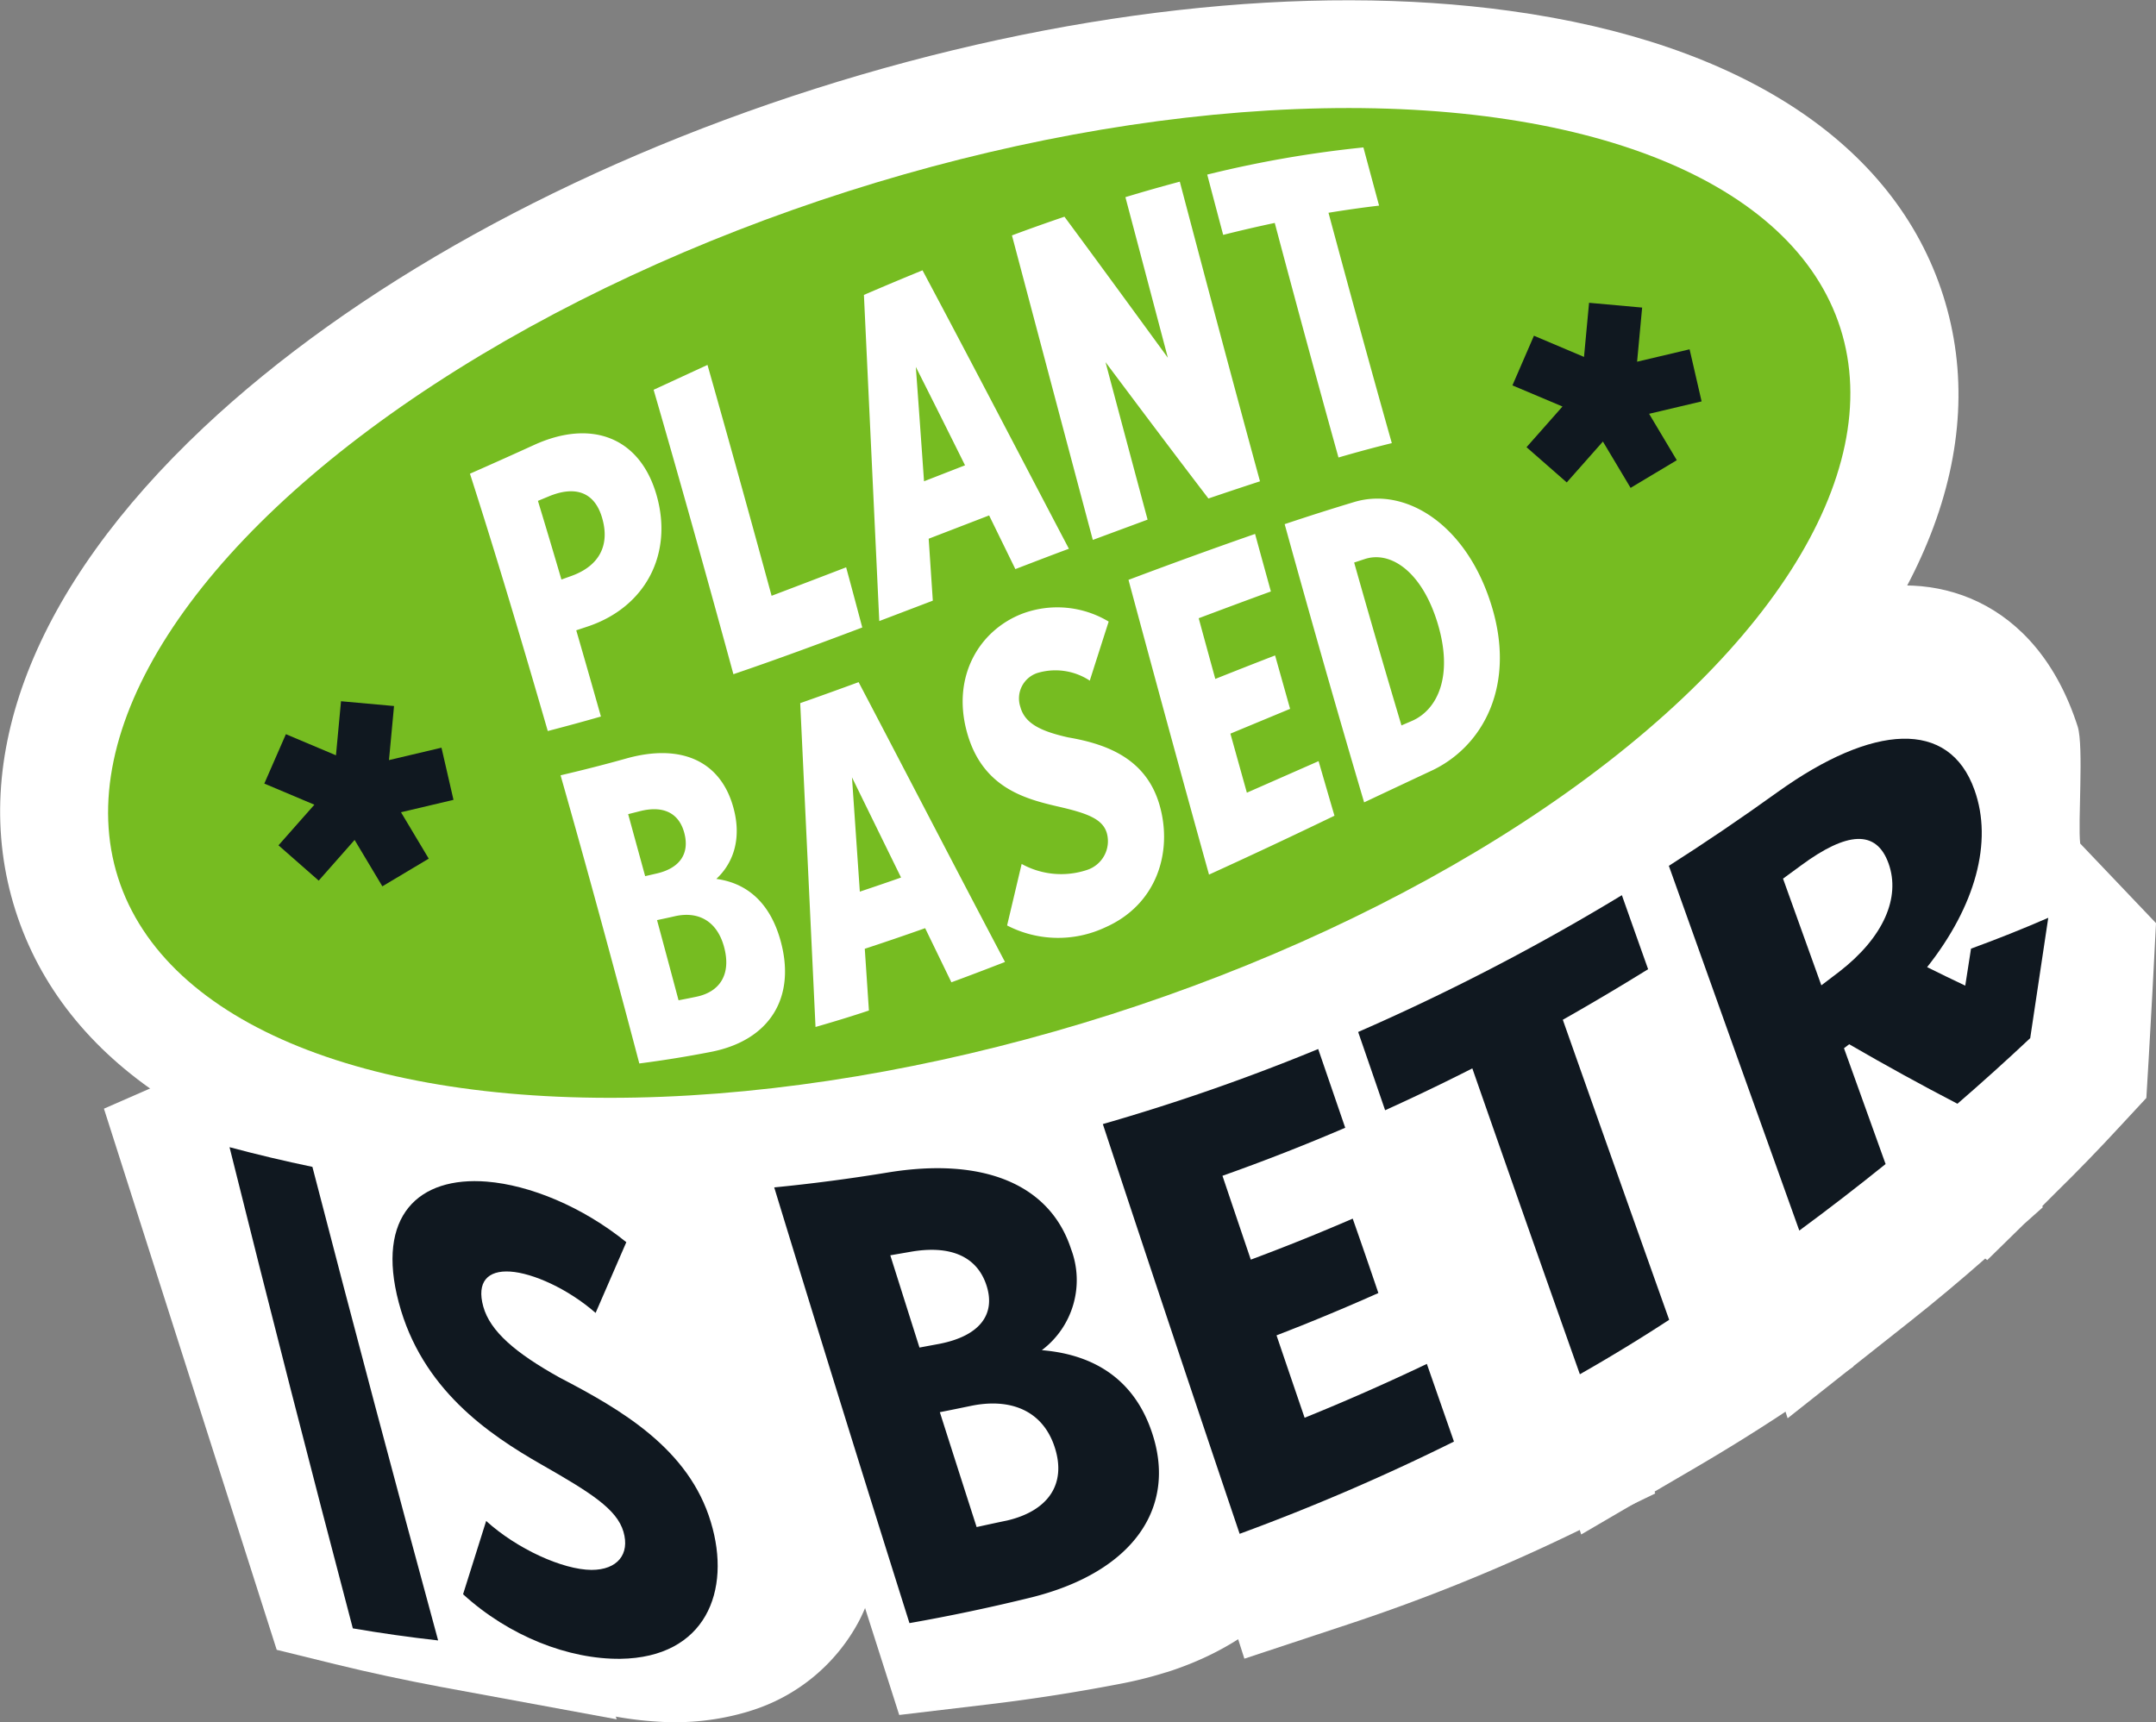
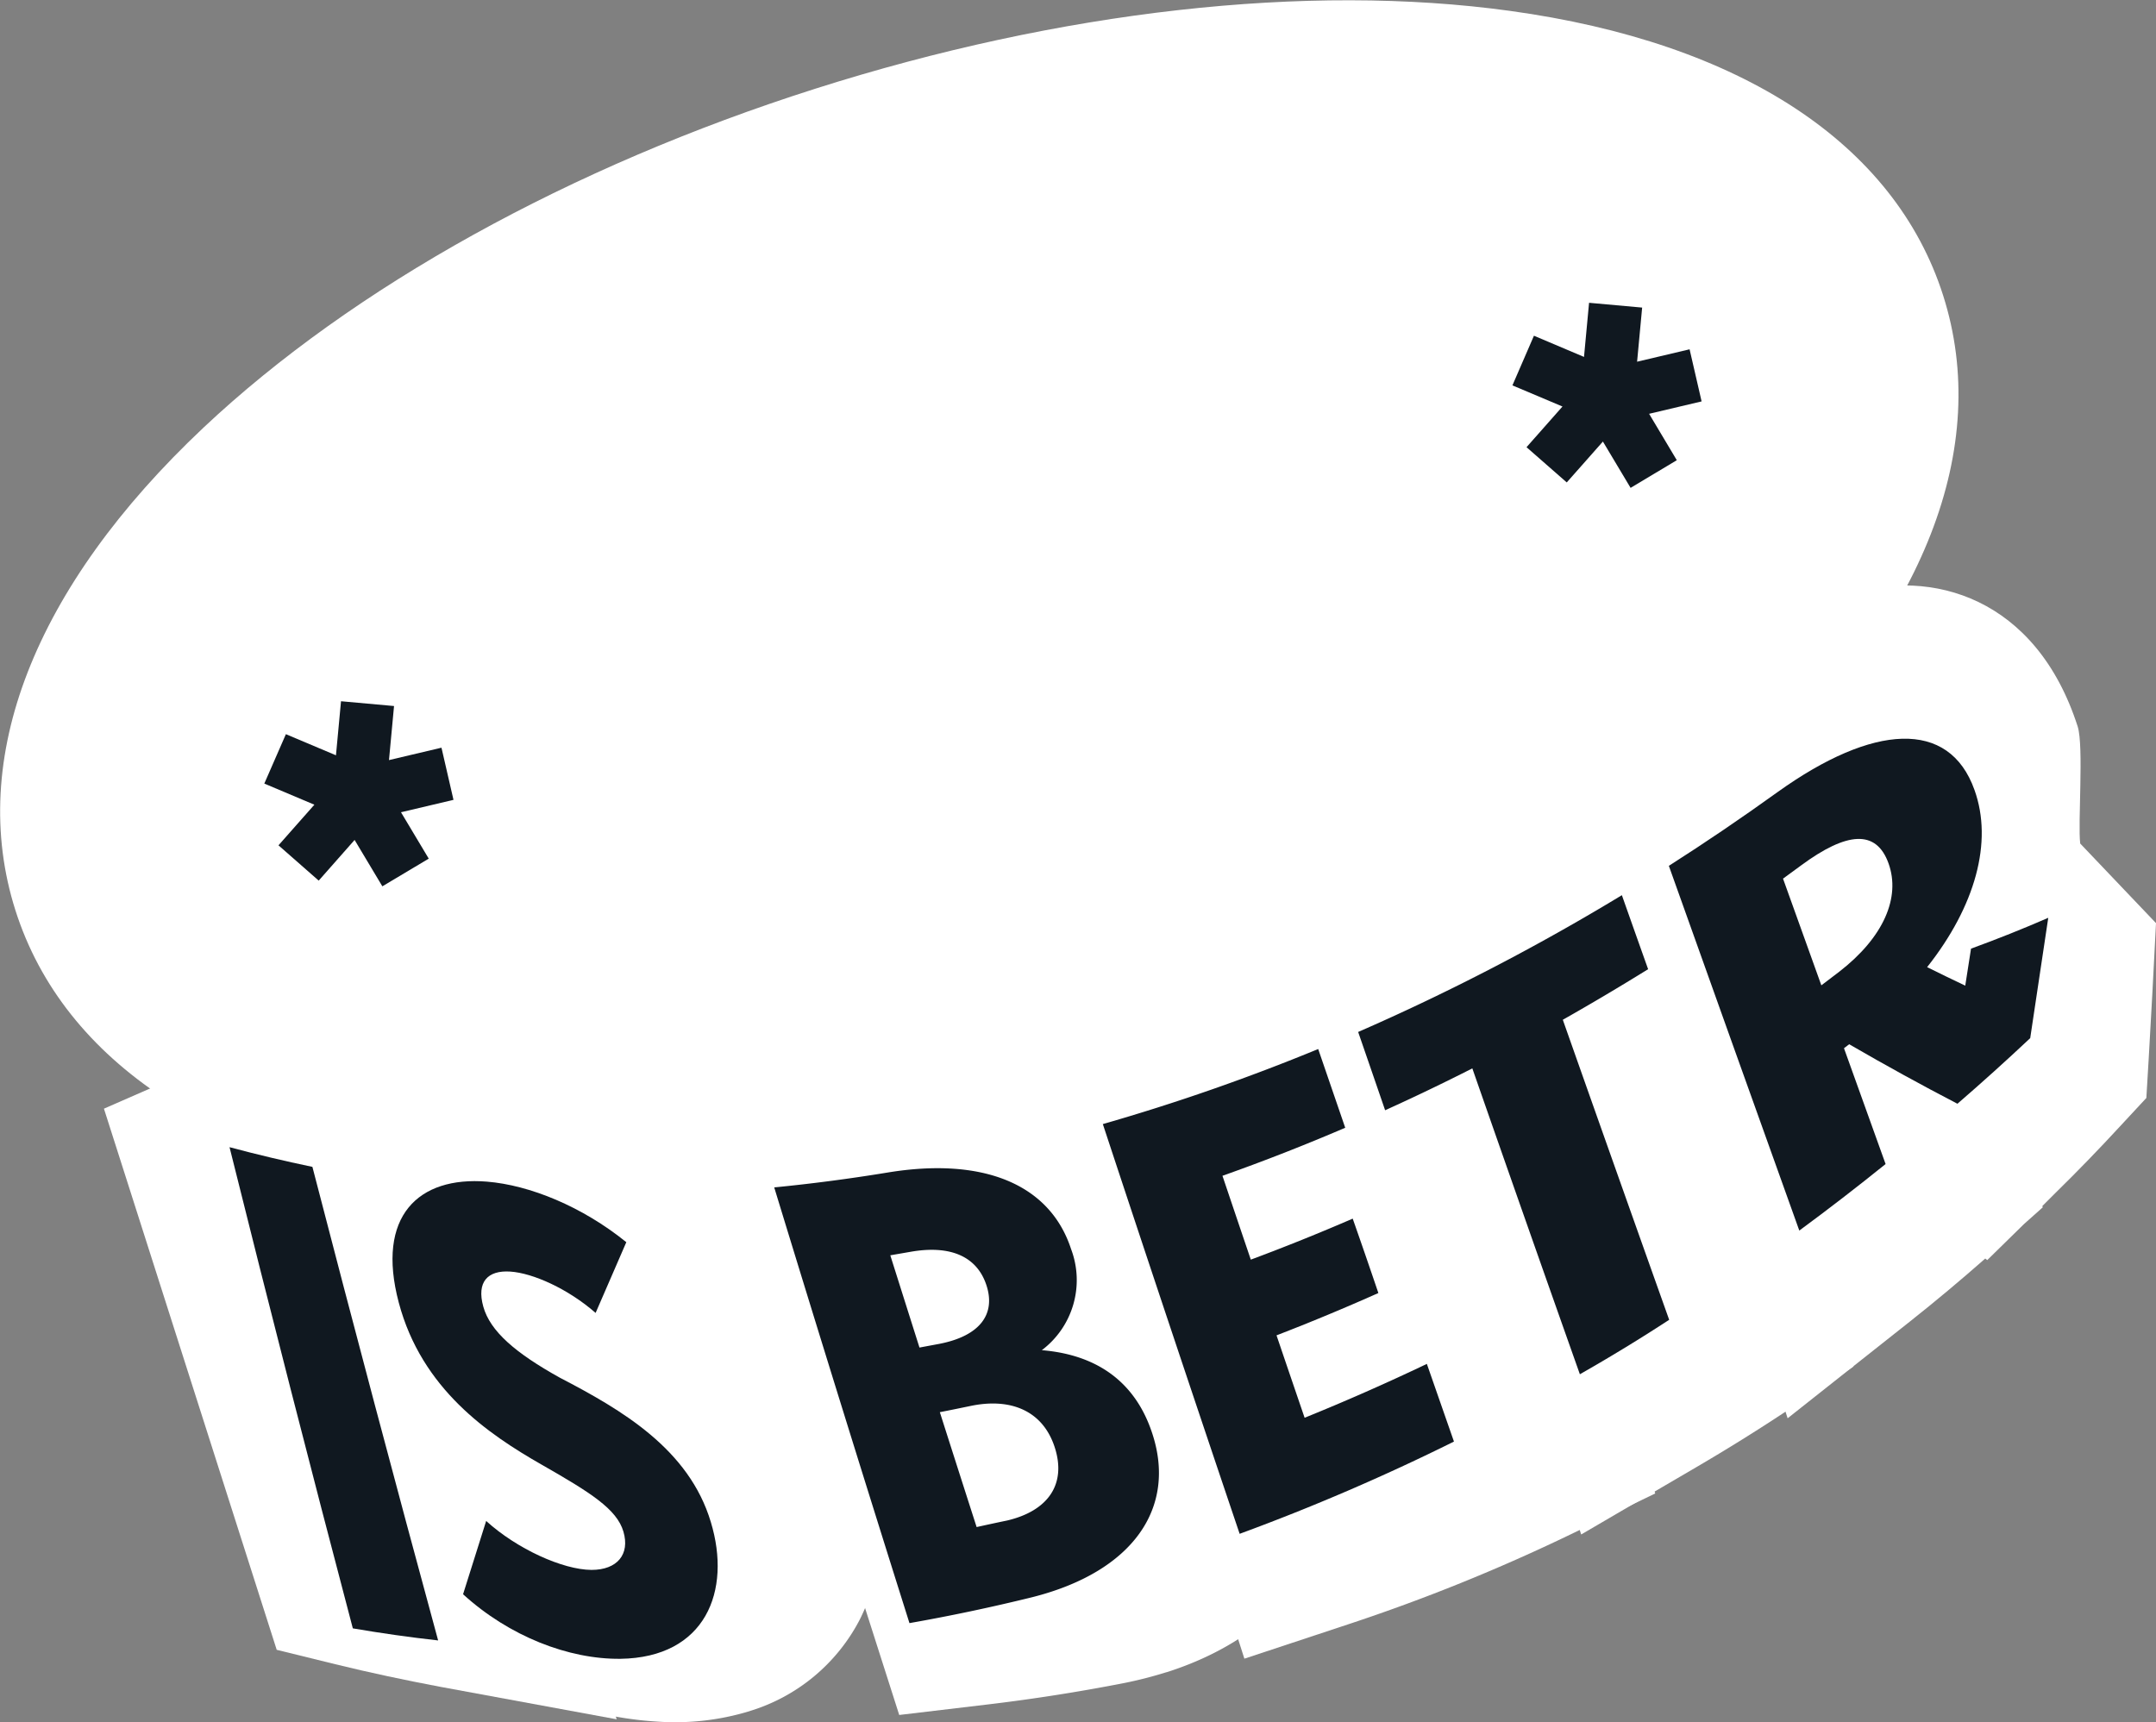
<svg xmlns="http://www.w3.org/2000/svg" width="328.57" height="262.48" viewBox="0 0 328.57 262.48">
  <rect x="0" y="0" width="328.57" height="262.48" fill="#808080" stroke="none" />
  <path d="M90.23,274.55c-5.28-1-10.63-2.13-15.88-3.42l-8.95-2.2L39.07,186.45l23.06-10.09c4.63,1.13,9.35,2.15,14,3l9.68,1.79,31.4,98.37Z" transform="translate(-23.23 -17.47)" fill="#fff" />
-   <path d="M78.27,255.16q7.45,1.83,15,3.22L73.16,195.54q-7.48-1.38-14.95-3.22Z" transform="translate(-23.23 -17.47)" fill="#fff" />
  <path d="M137.49,278.27a38.9,38.9,0,0,1-14.26,1.59c-12.13-.75-25.48-6.06-35.73-14.19l-10.2-8.09,5.54-11.79c1-2.17,2-4.37,3.07-6.58a45.91,45.91,0,0,1-13.73-20.34c-5.1-16,2-30.61,17.32-35.49a41.85,41.85,0,0,1,15.28-1.67,65.69,65.69,0,0,1,31.62,11l12.41,8.43-7.26,13.13c-.86,1.56,5.43.33,4.55,1.9,7,4.92,6.41,14.55,9.51,24.28,2.71,8.41,2.2,16.93-1.42,24a28.09,28.09,0,0,1-16.69,13.81Z" transform="translate(-23.23 -17.47)" fill="#fff" />
-   <path d="M115.33,224.88c-7.49-3.59-11.71-6.55-12.79-9.95s1-4.86,4.82-4.62,9.78,2.45,14.31,5.82q2.74-4.83,5.49-9.79a49.31,49.31,0,0,0-23.39-8.22c-11.73-.72-19.56,4.34-15.92,15.76s15.07,18.12,24,22.63c8.21,4.14,12.53,6.54,13.53,9.7s-1.19,5.2-5.56,4.91c-4.87-.31-12.57-3.61-17.76-7.65q-2.16,4.71-4.33,9.32c7.82,6.2,17.86,10.12,26.51,10.66,14.31.87,18.84-8.26,15.72-18C136.66,235.16,125.69,229.51,115.33,224.88Z" transform="translate(-23.23 -17.47)" fill="#fff" />
  <path d="M201,272.34a62,62,0,0,1-6.48,1.66c-6.91,1.35-13.88,2.44-20.78,3.26l-13.47,1.6L130,184.11l19.79-2.35c5.69-.67,11.41-1.55,17-2.62C202,172.33,211.8,194,214,200.85a30.91,30.91,0,0,1,1.44,11.8,33.86,33.86,0,0,1,10.53,16c3.07,9.62,2.07,19.37-2.83,27.43-4.55,7.47-12.19,13.1-22.1,16.26Z" transform="translate(-23.23 -17.47)" fill="#fff" />
  <path d="M193.54,221.14c5.09-4,6.63-9.48,4.77-15.3-3.14-9.85-13.27-13.48-28.4-10.54q-9,1.71-18.15,2.79,10,31.42,20.05,62.84,9.83-1.15,19.51-3.06c15.88-3.16,22.63-12.71,19-24.22C207.92,226.27,202.48,221.8,193.54,221.14ZM170.1,207.42c1.07-.18,2.13-.38,3.19-.58,6.36-1.21,10.47.39,11.85,4.71s-1.19,7.54-7.55,8.76l-3.19.58Q172.26,214.16,170.1,207.42Zm17.55,39c-1.6.32-3.21.62-4.82.9q-2.72-8.47-5.42-17c1.61-.28,3.22-.58,4.82-.89,6.27-1.23,11.3.71,13.05,6.2S194.1,245.12,187.65,246.38Z" transform="translate(-23.23 -17.47)" fill="#fff" />
  <path d="M182.77,176.12,198.22,171a246.84,246.84,0,0,0,30-12.13l17.06-8.25,14.09,44.12-3,1.45,2,6.15,3-1.45,14.11,44.21-12.84,6.21a280.62,280.62,0,0,1-34,13.75l-15.77,5.22Z" transform="translate(-23.23 -17.47)" fill="#fff" />
  <path d="M223.44,249.46a262.29,262.29,0,0,0,32-12.94q-2-6.28-4-12.57-8.88,4.29-18.06,7.91-2.06-6.47-4.12-12.93,7.6-3,15-6.47l-3.78-11.85q-7.42,3.46-15,6.47-2.07-6.5-4.15-13,9.16-3.62,18.06-7.91l-4-12.48a264,264,0,0,1-32,12.95Z" transform="translate(-23.23 -17.47)" fill="#fff" />
  <path d="M247.92,200.32l-12.54,6.44-14.12-44.23,12.37-6.37A247.1,247.1,0,0,0,268,134.76L286.46,121,301,166.6l-9.41,7-2.05,1.51,16.16,50.64-10.34,6.87c-4.38,2.9-8.9,5.71-13.44,8.37l-17.72,10.36Z" transform="translate(-23.23 -17.47)" fill="#fff" />
  <path d="M245.14,183.26q6.29-3.24,12.42-6.81,8,25.17,16.07,50.36,6.42-3.76,12.64-7.88-8-25.19-16.07-50.36,5.88-3.91,11.58-8.15l-4-12.47a262.86,262.86,0,0,1-36.65,22.83Z" transform="translate(-23.23 -17.47)" fill="#fff" />
  <path d="M264.9,137.34l8.92-7.06c4.53-3.59,9-7.38,13.25-11.28,6-5.46,11.7-9,17.54-10.9,13-4.15,28.95.46,35.26,20.12.94,3,0,14.74.38,17.82l11.55,12.13c-.34,6.87-.72,13.87-1.12,20.79l-.35,5.86-4,4.31c-3.18,3.45-6.49,6.87-9.85,10.16l-2,2,.06.2-2.86,2.55-5.6,5.49-.3-.24c-3.72,3.28-7.58,6.51-11.48,9.6l-18.64,14.75Z" transform="translate(-23.23 -17.47)" fill="#fff" />
-   <path d="M325.38,160.89l-.39,6.39-5.3-4c5.94-9.63,7.54-20.53,4.52-30-4.19-13.06-13.94-13.21-26-2.1q-6.89,6.29-14.14,12,10,31.41,20.06,62.84,5.9-4.66,11.54-9.69l-6.57-20.55.68-.6q7.71,6.3,15.27,12.39,4.74-4.65,9.26-9.57.62-10.26,1.12-20.63Q330.48,159.24,325.38,160.89Zm-17.57,1.67q-1.15,1-2.31,2.07l-6-18.67,2.31-2.07c5.91-5.41,9.78-5.26,11.68.68C315.47,150.66,313.57,157.28,307.81,162.56Z" transform="translate(-23.23 -17.47)" fill="#fff" />
  <path d="M197.5,187.74c-37.34,11.93-75,16.14-105.91,11.88-35.19-4.85-58.63-20.25-66-43.37S28.38,107,54.25,82.64C77,61.24,110.11,42.88,147.45,31s75-16.14,105.91-11.87c35.19,4.84,58.63,20.25,66,43.37s-2.8,49.26-28.67,73.6C267.94,157.47,234.84,175.82,197.5,187.74Z" transform="translate(-23.23 -17.47)" fill="#fff" />
  <ellipse cx="172.47" cy="109.35" rx="137.76" ry="65.85" transform="translate(-48.32 40.16) rotate(-17.7)" fill="#fff" />
  <path d="M77,265.66q-9.56-36.26-18.79-73.34,6.24,1.67,12.63,3Q80.29,231.8,90,267.5,83.46,266.77,77,265.66Z" transform="translate(-23.23 -17.47)" fill="#101820" />
  <path d="M93.8,260.46l3.52-11.17c4.69,4.26,11.66,7.43,16.05,7.46,3.95,0,5.88-2.39,4.87-5.83s-5-5.95-12.46-10.21C97.66,236.07,87.5,229.19,84,216s3-19.27,13.43-18.43c6.51.53,14.5,3.77,21.25,9.23L114,217.58c-4.21-3.68-9.55-6.07-13-6.3s-5.16,1.58-4.12,5.33,4.86,7.06,11.68,10.85c9.42,4.9,19.67,10.87,23,22,3.19,10.5-.8,20.66-13.79,20.84C109.91,270.38,100.85,266.89,93.8,260.46Z" transform="translate(-23.23 -17.47)" fill="#101820" />
  <path d="M161.83,264.86q-10.35-32.81-20.61-66.41,8.58-.84,17.24-2.26c14.54-2.4,24.76,1.72,28,11.66A13.37,13.37,0,0,1,182,223.26c8.82.73,14.34,5.2,16.79,12.56,3.84,11.43-2.86,21.2-18.25,25.09Q171.16,263.22,161.83,264.86Zm1.52-42,3.06-.57c6.13-1.2,8.59-4.49,7.16-8.9s-5.49-6.2-11.6-5.12l-3.06.53Q161.13,215.83,163.35,222.84Zm8.71,27.36c1.55-.34,3.11-.68,4.66-1,6.24-1.47,9.08-5.54,7.24-11.18s-6.81-7.55-12.86-6.27c-1.55.32-3.1.64-4.64.94Q169.25,241.46,172.06,250.2Z" transform="translate(-23.23 -17.47)" fill="#101820" />
  <path d="M212.15,251.25q-10.41-30.81-20.85-62.45a312.87,312.87,0,0,0,32.82-11.44q2.06,6,4.12,12-9.33,4-18.71,7.32,2.16,6.41,4.32,12.78,7.77-2.89,15.53-6.25,2,5.69,3.91,11.34Q225.55,218,217.77,221q2.14,6.3,4.28,12.56,9.34-3.78,18.63-8.21,2.07,5.94,4.13,11.84A327.17,327.17,0,0,1,212.15,251.25Z" transform="translate(-23.23 -17.47)" fill="#101820" />
  <path d="M264,226.93q-8.15-23-16.39-46.62-6.61,3.36-13.29,6.38-2.06-6-4.11-11.93a339.28,339.28,0,0,0,40.19-20.85q2,5.66,4,11.28-6.45,4-13,7.71,8.16,23.13,16.21,45.73Q270.91,223,264,226.93Z" transform="translate(-23.23 -17.47)" fill="#101820" />
  <path d="M323.61,162.06q6-2.19,11.77-4.7-1.36,9.18-2.75,18.34-5.49,5.16-11.09,10-8.15-4.23-16.5-9.07l-.79.61q3.19,8.86,6.34,17.65-6.51,5.25-13.15,10.14-9.82-27.39-19.88-55.59,8.37-5.34,16.58-11.25c14.49-10.38,26.14-11.18,30-.31,2.84,7.91.13,17.71-7.22,27,2,1,3.88,1.9,5.81,2.82Zm-22.81,5.59,2.71-2.06c6.79-5.25,9.39-11.34,7.53-16.52s-6.32-4.87-13.35.32c-.91.67-1.81,1.34-2.73,2Q297.9,159.55,300.8,167.65Z" transform="translate(-23.23 -17.47)" fill="#101820" />
-   <ellipse cx="172.47" cy="109.35" rx="137.76" ry="65.85" transform="translate(-48.32 40.16) rotate(-17.7)" fill="#76bc21" />
  <path d="M106.71,128.89c-4-13.83-7.93-27-11.86-39.22q4.84-2.13,9.75-4.37c8.74-4,16.19-1.21,18.71,7.71s-1.72,17-10.49,19.94l-1.77.59q1.88,6.48,3.76,13.14Q110.74,127.85,106.71,128.89Zm2.08-23.09,1.56-.56c4.18-1.52,5.87-4.64,4.64-8.84-1.13-3.9-4.06-5-8.23-3.23l-1.55.64Q107,99.7,108.79,105.8ZM135,120.23c-4.07-14.91-8.12-29.43-12.16-43.35l8.21-3.79c3.25,11.44,6.5,23.2,9.77,35.19q5.67-2.15,11.36-4.34c.82,3,1.64,6.1,2.46,9.17C148.11,115.58,141.56,118,135,120.23Zm22.23-8.1q-1.17-24.91-2.34-49.71,4.45-1.92,8.93-3.75c7.43,13.94,14.88,28.29,22.31,42.44-2.72,1-5.44,2.06-8.16,3.1q-2-4.09-4-8.18l-9.21,3.55.63,9.44Zm6.78-21.29,6.29-2.45q-3.75-7.56-7.5-15Q163.44,82.1,164.05,90.84Zm25.76,8.91c-4.1-15.37-8.21-30.9-12.32-46.4,2.67-1,5.33-1.94,8-2.85C190.74,57.65,196,64.86,201.21,72Q198,59.83,194.74,47.52q4.15-1.26,8.29-2.36c4.09,15.51,8.16,30.81,12.22,45.67q-3.92,1.28-7.86,2.62c-5.21-6.81-10.44-13.78-15.68-20.78q3.21,12.09,6.41,24C195.35,97.7,192.58,98.72,189.81,99.75Zm37.44-12.56c-3.23-11.6-6.47-23.54-9.71-35.74-2.62.55-5.23,1.16-7.86,1.82q-1.22-4.58-2.43-9.19a171,171,0,0,1,23.8-4.14q1.2,4.47,2.39,8.87c-2.56.3-5.13.67-7.71,1.09,3.23,12,6.45,23.78,9.65,35.11Q231.33,86,227.25,87.19ZM120.66,179.56c-4-15.17-8-29.87-12-43.92,3.33-.78,6.69-1.63,10-2.56,8.48-2.38,14.47.47,16.36,7.57,1.14,4.2.28,8.06-2.62,10.78,5.16.7,8.4,4.19,9.84,9.62,2.26,8.49-1.69,15-10.69,16.75Q126.11,178.86,120.66,179.56Zm.89-28.55,1.78-.41c3.58-.83,5-3.09,4.19-6.16s-3.21-4.24-6.78-3.33l-1.78.45Zm5.09,18.92c.9-.17,1.81-.35,2.71-.54,3.65-.75,5.32-3.48,4.24-7.54s-4-5.53-7.52-4.73c-.9.21-1.81.4-2.71.59Q125,163.77,126.64,169.93Zm20.87,4q-1.17-24.73-2.33-49.29,4.44-1.56,8.9-3.2c7.42,14.13,14.86,28.54,22.31,42.65-2.73,1.06-5.45,2.1-8.17,3.1l-4-8.25q-4.6,1.63-9.2,3.14l.63,9.41C152.93,172.4,150.22,173.22,147.51,174Zm6.76-20.56c2.09-.7,4.18-1.41,6.28-2.15q-3.75-7.65-7.48-15.27Q153.67,144.7,154.27,153.42Zm22.45,5.11c.74-3.11,1.47-6.22,2.21-9.33a12.47,12.47,0,0,0,10,.9,4.61,4.61,0,0,0,3-5.52c-.61-2.27-3.05-3.13-7.67-4.18-5-1.17-11.45-2.94-13.71-11.43s2-15.42,8.49-17.92a15.21,15.21,0,0,1,13.15,1.21q-1.44,4.48-2.88,9a9.52,9.52,0,0,0-8-1.16,4.08,4.08,0,0,0-2.58,5.16c.67,2.51,3.06,3.7,7.28,4.65,5.82,1,12,3.19,14,10.55,1.9,6.94-.45,14.94-8.37,18.42A16.91,16.91,0,0,1,176.72,158.53Zm30.75-7.75c-4.07-14.6-8.16-29.63-12.26-44.88,6.45-2.43,12.89-4.77,19.29-7,.8,2.94,1.61,5.86,2.41,8.77-3.64,1.32-7.3,2.69-11,4.08.84,3.1,1.69,6.19,2.53,9.25q4.56-1.82,9.11-3.58c.77,2.73,1.53,5.45,2.29,8.14l-9.1,3.78,2.51,9,10.93-4.81c.81,2.8,1.61,5.57,2.42,8.32C220.29,144.85,213.9,147.85,207.47,150.78Zm23.64-11c-4-13.52-8.05-27.71-12.1-42.37q5.34-1.79,10.62-3.38c7.88-2.35,17.1,3.49,20.88,15.71,3.76,12.06-1.11,21.35-8.89,25.14Q236.39,137.28,231.11,139.77Zm5.71-11.7,1.61-.69c3.9-1.72,6.3-6.86,3.91-14.81s-7.19-11.15-11.13-9.85l-1.61.53Q233.21,116,236.82,128.07Z" transform="translate(-23.23 -17.47)" fill="#fff" />
  <path d="M271.73,91.83l-4.22-7.06L262,91l-6.13-5.37,5.48-6.2-7.63-3.22L257,68.64l7.63,3.23.77-8.25,8.09.73-.77,8.25,8-1.89,1.83,7.94-8,1.89,4.22,7.07Z" transform="translate(-23.23 -17.47)" fill="#101820" />
  <path d="M81.5,152.56l-4.23-7.07-5.47,6.2-6.13-5.38,5.47-6.19-7.63-3.22,3.29-7.53,7.63,3.22.77-8.24,8.08.73-.77,8.24,8-1.89,1.83,7.95-8,1.89,4.23,7.07Z" transform="translate(-23.23 -17.47)" fill="#101820" />
</svg>